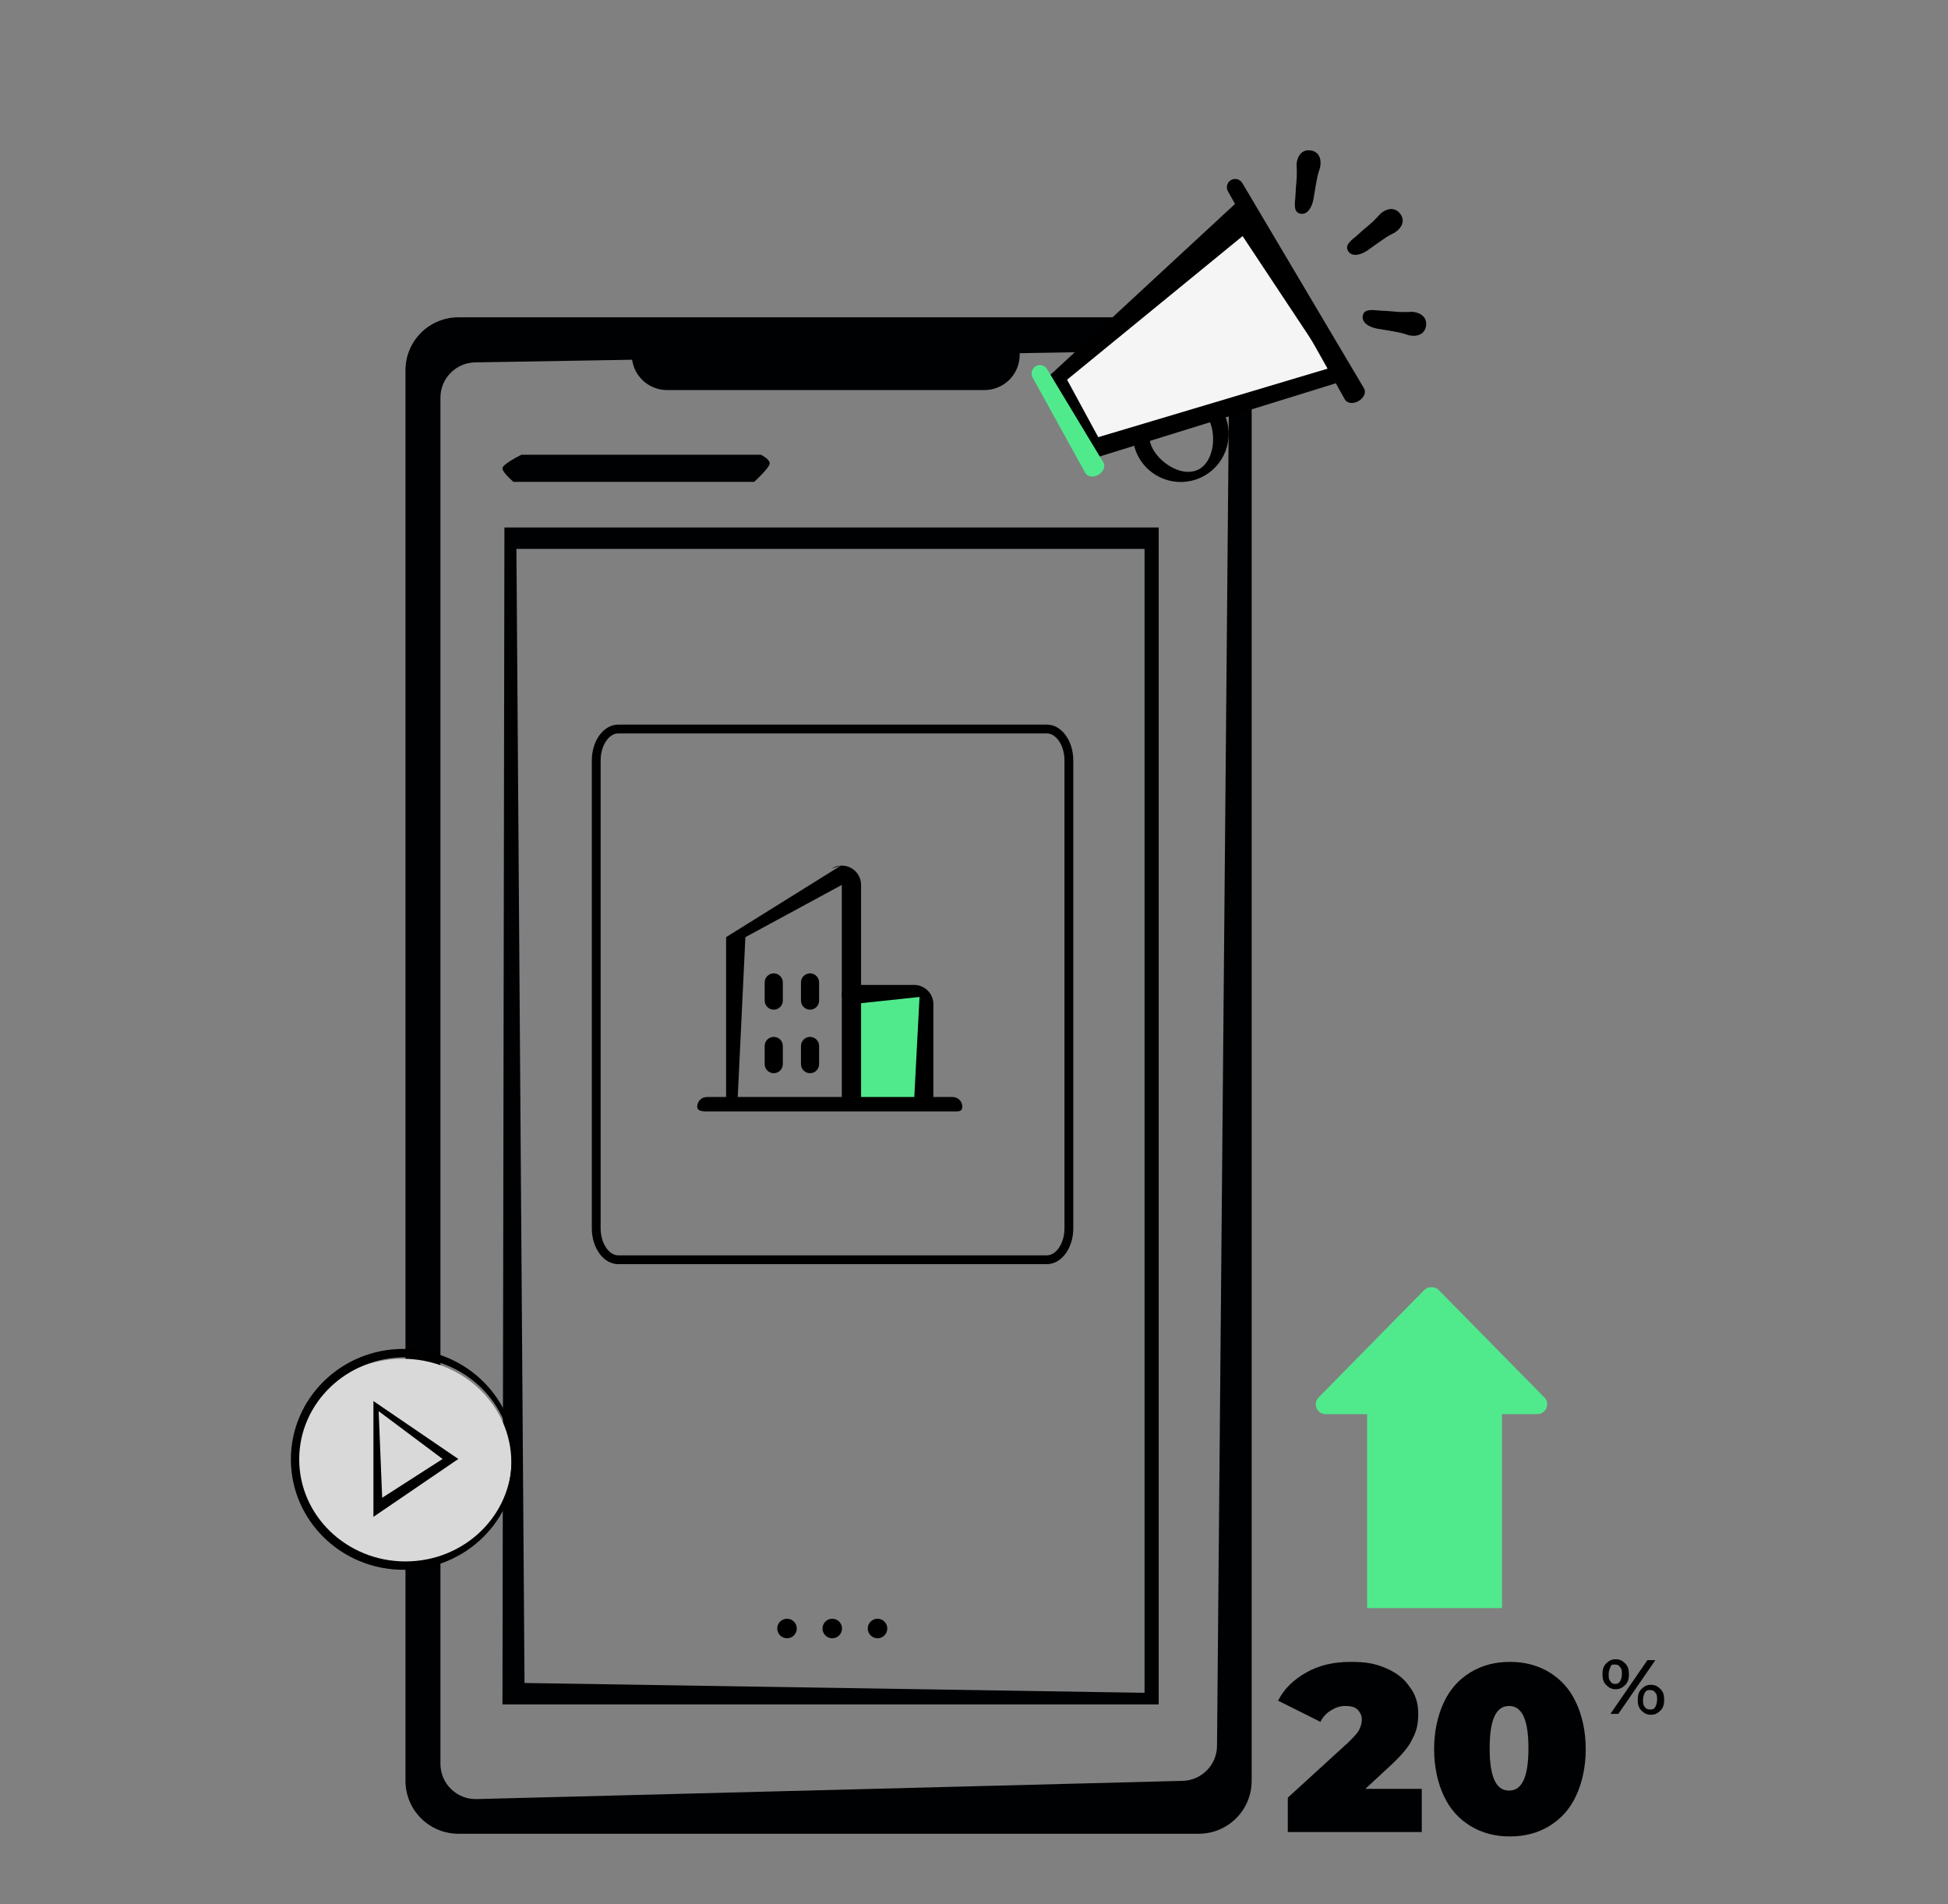
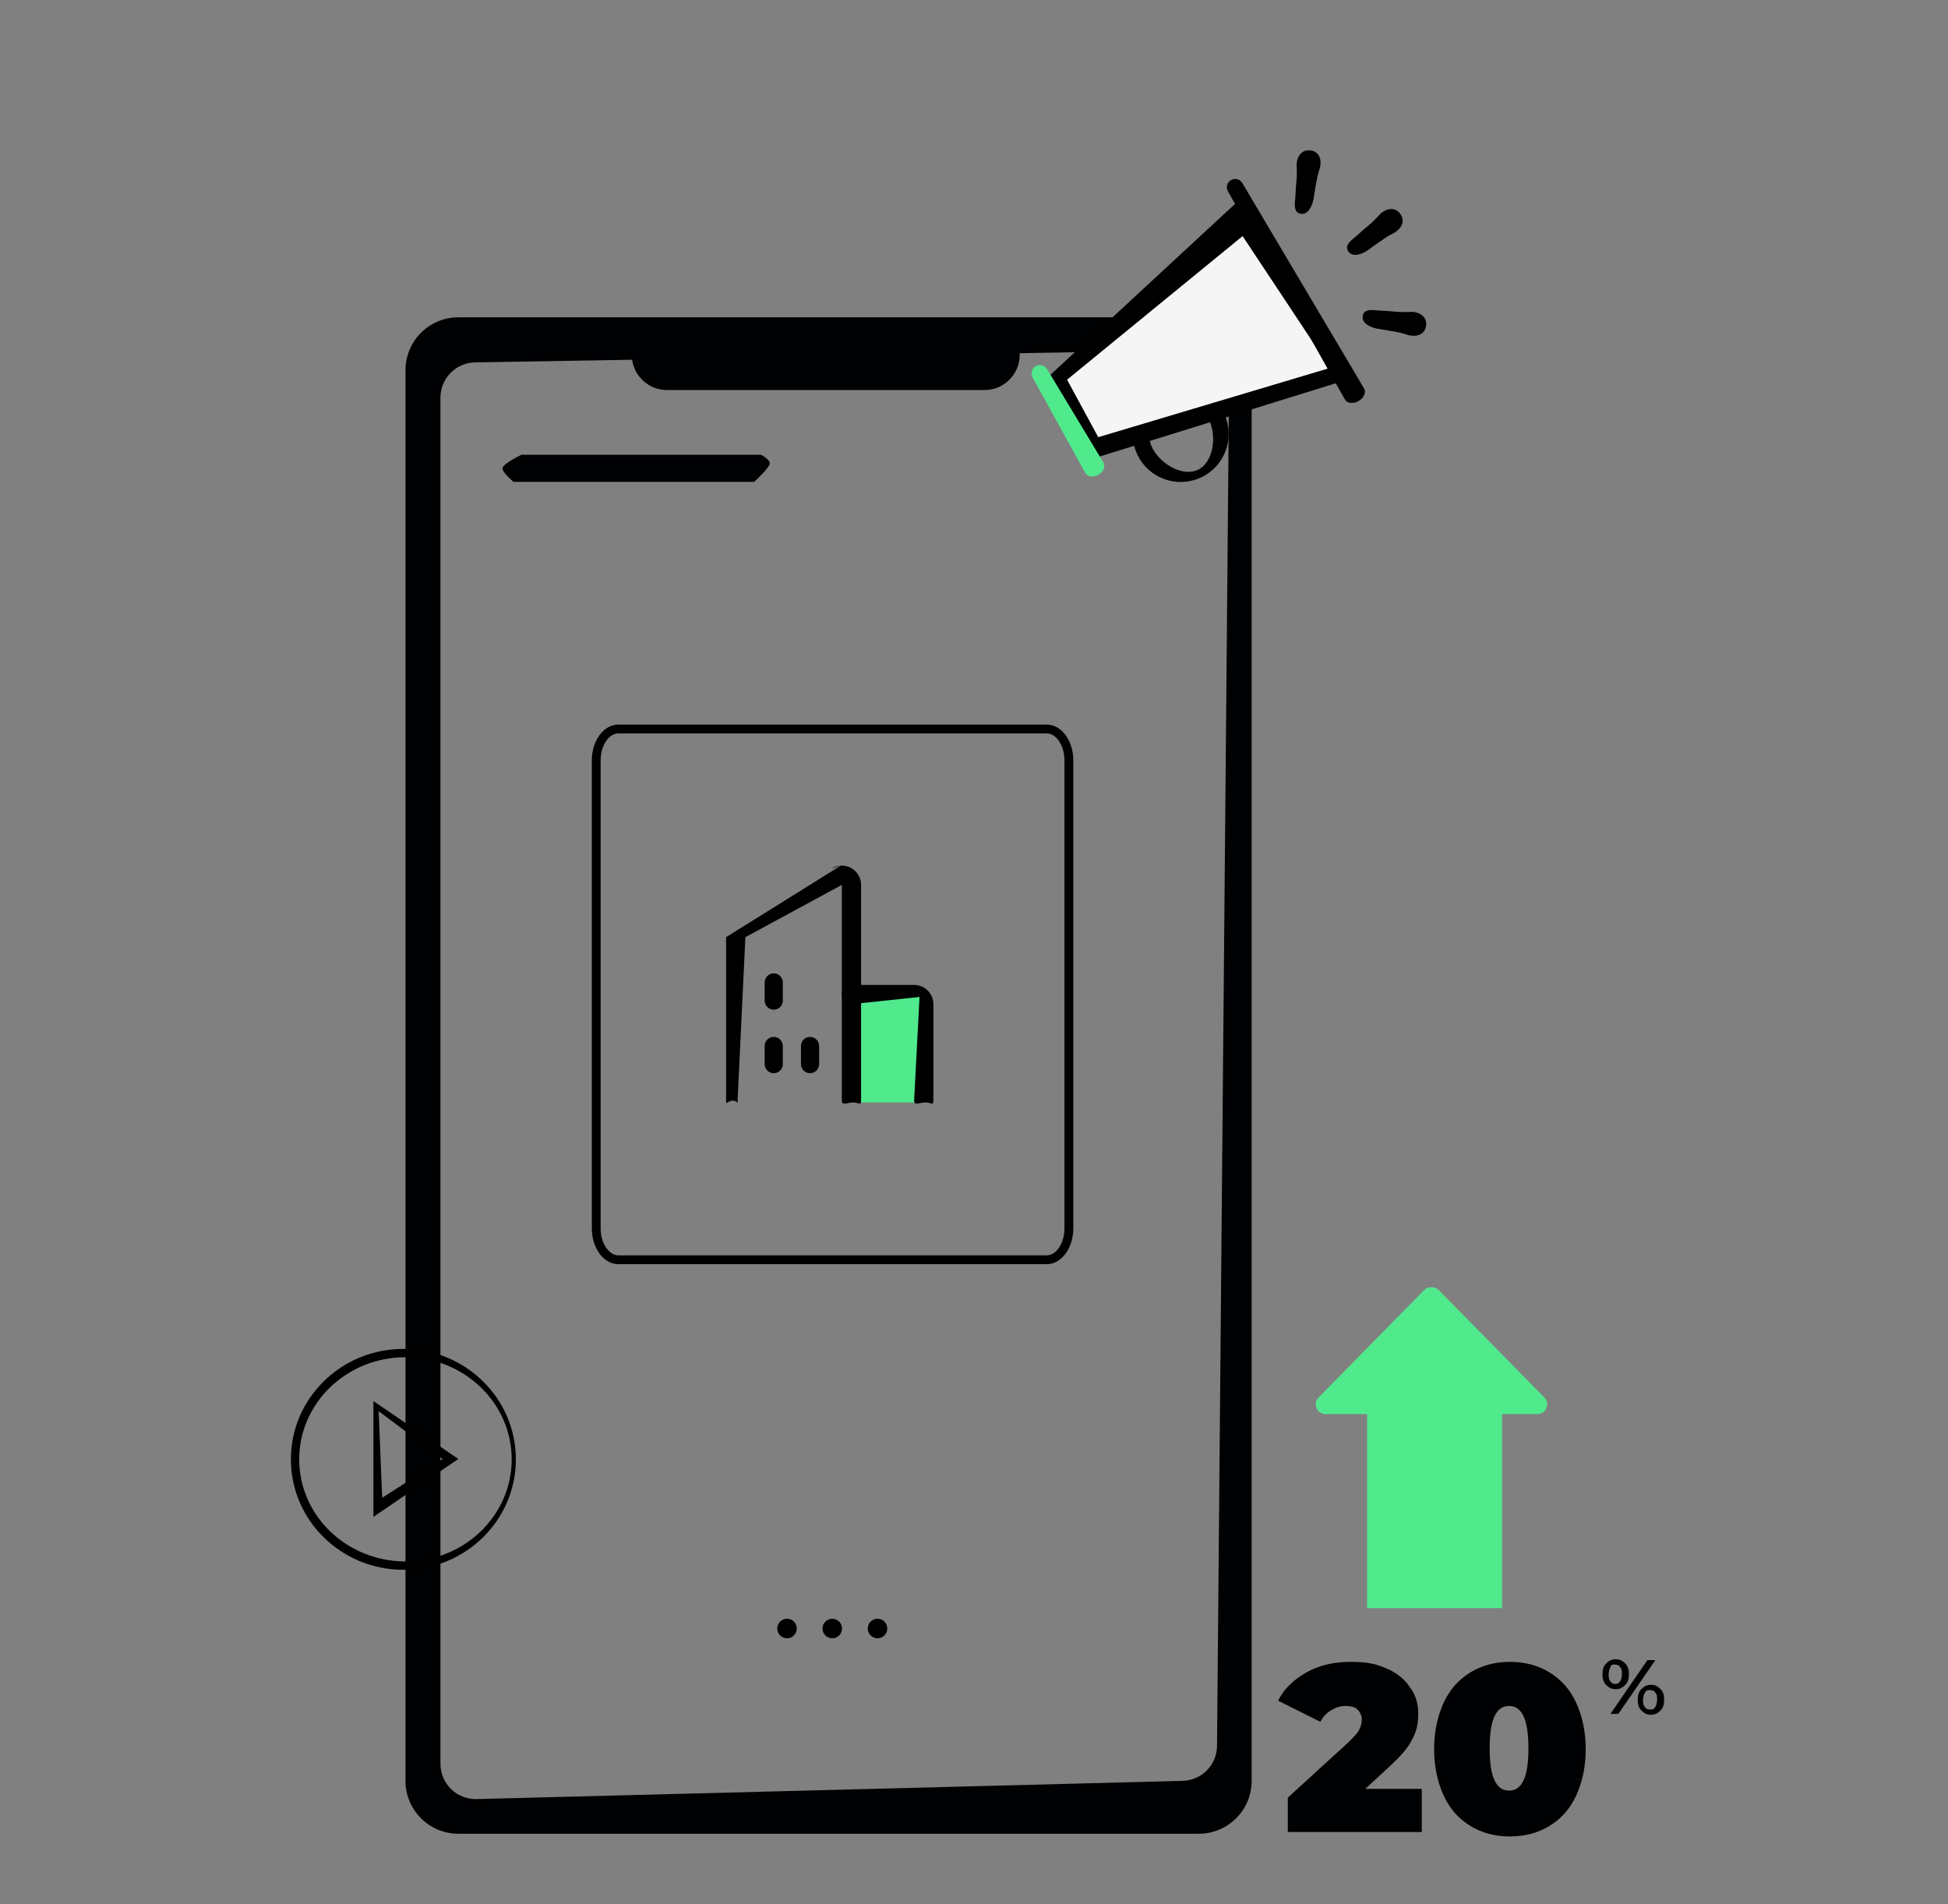
<svg xmlns="http://www.w3.org/2000/svg" width="221" height="216" viewBox="0 0 221 216" fill="none">
  <rect x="0" y="0" width="221" height="216" fill="#808080" stroke="none" />
  <path d="M136.001 35.992C139.315 35.992 142.001 38.679 142.001 41.992V201.992C142.001 205.306 139.315 207.992 136.001 207.992H52.002C48.689 207.992 46.002 205.306 46.002 201.992V41.992C46.002 38.678 48.689 35.992 52.002 35.992H136.001ZM53.9 41.105C51.718 41.142 49.968 42.922 49.967 45.105V200.062C49.967 202.311 51.822 204.119 54.071 204.061L134.173 201.993C136.328 201.938 138.051 200.185 138.07 198.03L139.436 43.764C139.456 41.514 137.618 39.691 135.369 39.728L53.9 41.105Z" fill="#000103" />
  <path fill-rule="evenodd" clip-rule="evenodd" d="M71.674 39.659H115.683V40.243C115.683 42.453 113.893 44.243 111.683 44.243H75.674C73.465 44.243 71.674 42.453 71.674 40.243V39.659Z" fill="#000103" />
  <path d="M86.323 51.578C86.323 51.578 87.324 52.067 87.324 52.556C87.324 53.045 85.56 54.657 85.56 54.657H58.254C58.254 54.657 57.004 53.606 57.004 53.117C57.004 52.628 59.162 51.578 59.162 51.578H86.323Z" fill="#000103" />
-   <path d="M131.453 59.831V193.323H57.004L57.227 59.831H131.453ZM58.588 62.26L59.506 190.893L129.849 192.006V62.26H58.588Z" fill="#000103" />
  <path d="M95.528 184.714C95.528 185.326 95.032 185.822 94.42 185.822C93.808 185.822 93.312 185.326 93.312 184.714C93.312 184.102 93.808 183.606 94.42 183.606C95.032 183.606 95.528 184.102 95.528 184.714Z" fill="black" />
  <path d="M90.394 184.714C90.394 185.326 89.898 185.822 89.286 185.822C88.674 185.822 88.178 185.326 88.178 184.714C88.178 184.102 88.674 183.606 89.286 183.606C89.898 183.606 90.394 184.102 90.394 184.714Z" fill="black" />
  <path d="M100.663 184.714C100.663 185.326 100.167 185.822 99.555 185.822C98.943 185.822 98.447 185.326 98.447 184.714C98.447 184.102 98.943 183.606 99.555 183.606C100.167 183.606 100.663 184.102 100.663 184.714Z" fill="black" />
  <path d="M70.135 82.688H118.772C119.401 82.688 120.013 83.033 120.485 83.674C120.957 84.315 121.264 85.224 121.264 86.249V139.325C121.264 140.351 120.957 141.26 120.485 141.901C120.013 142.542 119.401 142.886 118.772 142.886H70.135C69.505 142.886 68.894 142.541 68.421 141.9C67.95 141.259 67.642 140.351 67.642 139.325V86.249C67.642 85.224 67.949 84.315 68.421 83.674C68.894 83.034 69.505 82.688 70.135 82.688Z" stroke="black" />
  <g clip-path="url(#clip0_1499_2783)">
    <path d="M96.801 113.082L104.662 112.398V125.045H97.143L96.801 113.082Z" fill="#50EA8D" />
    <path fill-rule="evenodd" clip-rule="evenodd" d="M95.395 98.182C95.791 98.163 96.184 98.251 96.533 98.438C96.882 98.625 97.174 98.903 97.378 99.242C97.582 99.582 97.689 99.97 97.689 100.366V124.839C97.689 125.443 97.405 125.045 96.801 125.045C96.197 125.045 95.502 125.443 95.502 124.839L95.502 100.367C95.474 100.386 95.445 100.403 95.416 100.419L84.564 106.296L83.677 124.839C83.677 125.443 83.733 124.839 83.129 124.839C82.525 124.839 82.377 125.443 82.377 124.839V106.294M95.395 98.182C95.02 98.201 94.655 98.316 94.337 98.516L95.395 98.182Z" fill="black" />
    <path fill-rule="evenodd" clip-rule="evenodd" d="M95.502 112.808C95.502 112.204 95.992 111.714 96.596 111.714H103.705C104.285 111.714 104.842 111.945 105.252 112.355C105.662 112.765 105.893 113.322 105.893 113.902V124.839C105.893 125.443 105.608 125.045 105.004 125.045C104.4 125.045 103.705 125.443 103.705 124.839L104.32 113.082L96.596 113.902C95.992 113.902 95.502 113.412 95.502 112.808Z" fill="black" />
-     <path fill-rule="evenodd" clip-rule="evenodd" d="M79.096 125.523C79.096 124.919 79.585 124.429 80.189 124.429H108.08C108.684 124.429 109.174 124.919 109.174 125.523C109.174 126.127 108.684 126.07 108.08 126.07H80.575C79.971 126.07 79.096 126.127 79.096 125.523Z" fill="black" />
    <path fill-rule="evenodd" clip-rule="evenodd" d="M87.781 110.404C88.35 110.404 88.811 110.865 88.811 111.433V113.492C88.811 114.061 88.35 114.521 87.781 114.521C87.213 114.521 86.752 114.061 86.752 113.492V111.433C86.752 110.865 87.213 110.404 87.781 110.404Z" fill="black" />
    <path fill-rule="evenodd" clip-rule="evenodd" d="M87.781 117.61C88.35 117.61 88.811 118.071 88.811 118.639V120.698C88.811 121.267 88.35 121.728 87.781 121.728C87.213 121.728 86.752 121.267 86.752 120.698V118.639C86.752 118.071 87.213 117.61 87.781 117.61Z" fill="black" />
-     <path fill-rule="evenodd" clip-rule="evenodd" d="M91.899 110.404C92.468 110.404 92.928 110.865 92.928 111.433V113.492C92.928 114.061 92.468 114.521 91.899 114.521C91.331 114.521 90.87 114.061 90.87 113.492V111.433C90.87 110.865 91.331 110.404 91.899 110.404Z" fill="black" />
    <path fill-rule="evenodd" clip-rule="evenodd" d="M91.899 117.61C92.468 117.61 92.928 118.071 92.928 118.639V120.698C92.928 121.267 92.468 121.728 91.899 121.728C91.331 121.728 90.87 121.267 90.87 120.698V118.639C90.87 118.071 91.331 117.61 91.899 117.61Z" fill="black" />
  </g>
  <path d="M140.743 24.921C138.798 26.268 125.717 37.578 119.42 43.065L123.535 51.294L152.152 41.755L140.743 24.921Z" fill="#F5F5F5" />
  <path d="M153.661 42.818L122.786 52.386L117.811 43.769L141.535 21.815L153.661 42.818ZM121.059 43.068L124.596 49.587L150.887 41.733L140.972 26.779L121.059 43.068Z" fill="black" />
  <path d="M128.632 50.398C128.521 49.898 128.838 49.402 129.339 49.291C129.839 49.181 130.335 49.497 130.446 49.998C130.524 50.353 130.657 50.696 130.843 51.019C131.833 52.734 134.35 54.19 136.065 53.2C137.78 52.209 138.044 49.148 137.053 47.433C136.797 46.989 136.949 46.421 137.393 46.165C137.838 45.908 138.405 46.06 138.662 46.505C140.165 49.108 139.273 52.437 136.67 53.94C134.066 55.443 130.738 54.551 129.235 51.947C128.953 51.46 128.751 50.939 128.632 50.398Z" fill="black" />
  <path d="M139.658 20.423C140.053 20.195 140.549 20.288 140.838 20.622L140.936 20.758L154.752 44.056C155.013 44.498 154.735 45.139 154.129 45.488C153.591 45.799 152.982 45.771 152.677 45.447L152.578 45.311L139.309 21.697C139.058 21.25 139.214 20.68 139.658 20.423Z" fill="black" />
  <path d="M117.505 41.536C117.899 41.308 118.397 41.4 118.689 41.732L118.789 41.867L125.179 52.455C125.444 52.894 125.191 53.519 124.615 53.852C124.103 54.148 123.518 54.106 123.221 53.778L123.123 53.641L117.149 42.814C116.901 42.364 117.061 41.792 117.505 41.536Z" fill="#50EA8D" />
  <path d="M158.867 24.267C158.311 23.501 157.428 23.571 156.658 24.191C156.079 24.827 155.636 25.265 155.332 25.508C154.994 25.778 154.487 26.22 153.811 26.833C153.036 27.447 152.551 27.941 152.986 28.538C153.42 29.137 154.317 28.95 155.142 28.406C156.07 27.732 156.784 27.23 157.287 26.9C157.471 26.779 157.787 26.605 158.235 26.379C159.063 25.838 159.424 25.033 158.867 24.267Z" fill="black" />
  <path d="M161.78 36.982C161.928 36.047 161.255 35.472 160.272 35.366C159.413 35.406 158.79 35.403 158.403 35.36C157.974 35.311 157.303 35.266 156.391 35.22C155.409 35.107 154.717 35.113 154.601 35.843C154.486 36.574 155.252 37.075 156.22 37.275C157.352 37.454 158.212 37.604 158.801 37.726C159.017 37.771 159.363 37.871 159.84 38.028C160.807 38.231 161.632 37.916 161.78 36.982Z" fill="black" />
  <path d="M148.713 17.066C147.778 16.918 147.203 17.591 147.098 18.574C147.137 19.433 147.134 20.056 147.091 20.443C147.043 20.873 146.997 21.544 146.952 22.456C146.839 23.437 146.845 24.129 147.575 24.245C148.305 24.36 148.807 23.595 149.006 22.627C149.185 21.494 149.336 20.634 149.458 20.046C149.503 19.829 149.603 19.483 149.759 19.006C149.963 18.039 149.648 17.214 148.713 17.066Z" fill="black" />
-   <ellipse cx="45.676" cy="165.895" rx="12.336" ry="11.775" fill="#D9D9D9" />
  <path d="M45.762 152.999C38.716 152.999 33 158.605 33 165.525C33 172.444 38.716 178.052 45.762 178.052C52.809 178.052 58.524 172.444 58.524 165.525C58.524 158.605 52.81 152.999 45.762 152.999ZM45.999 153.944C52.658 153.944 58.052 159.131 58.052 165.525C58.052 171.917 52.658 177.105 45.999 177.105C39.34 177.105 33.945 171.918 33.945 165.525C33.945 159.131 39.34 153.944 45.999 153.944Z" fill="black" />
  <path d="M42.365 172.05L51.996 165.484L42.365 158.917V172.05ZM50.213 165.484L43.358 169.885L42.959 160.063L50.213 165.484Z" fill="black" />
  <path d="M182.2 191.099C181.9 190.799 181.8 190.399 181.8 189.899C181.8 189.399 181.9 188.999 182.2 188.699C182.5 188.399 182.8 188.199 183.3 188.199C183.8 188.199 184.1 188.399 184.4 188.699C184.7 188.999 184.8 189.399 184.8 189.899C184.8 190.399 184.7 190.799 184.4 191.099C184.1 191.399 183.8 191.599 183.3 191.599C182.8 191.599 182.5 191.399 182.2 191.099ZM183.8 190.699C183.9 190.499 184 190.299 184 189.899C184 189.499 184 189.299 183.8 189.099C183.7 188.899 183.5 188.799 183.2 188.799C182.9 188.799 182.8 188.799 182.7 189.099C182.6 189.299 182.5 189.599 182.5 189.899C182.5 190.199 182.5 190.499 182.7 190.699C182.8 190.899 183 190.999 183.2 190.999C183.4 190.999 183.6 190.999 183.8 190.699ZM186.9 188.299H187.8L183.6 194.399H182.7L186.9 188.299ZM186.2 193.999C185.9 193.699 185.8 193.299 185.8 192.799C185.8 192.299 185.9 191.899 186.2 191.599C186.5 191.299 186.8 191.099 187.3 191.099C187.8 191.099 188.1 191.299 188.4 191.599C188.7 191.899 188.8 192.299 188.8 192.799C188.8 193.299 188.7 193.699 188.4 193.999C188.1 194.299 187.8 194.499 187.3 194.499C186.8 194.499 186.5 194.299 186.2 193.999ZM187.8 193.599C187.9 193.399 188 193.099 188 192.799C188 192.499 188 192.199 187.8 191.999C187.7 191.799 187.5 191.699 187.2 191.699C186.9 191.699 186.8 191.699 186.6 191.999C186.5 192.199 186.4 192.499 186.4 192.799C186.4 193.099 186.4 193.399 186.6 193.599C186.7 193.799 186.9 193.899 187.2 193.899C187.5 193.899 187.6 193.899 187.8 193.599Z" fill="#000103" />
  <path d="M150.5 160.399H174.4C175.4 160.399 175.9 159.199 175.2 158.499L163.2 146.299C162.8 145.899 162 145.899 161.6 146.299L149.6 158.499C148.9 159.199 149.4 160.399 150.4 160.399H150.5Z" fill="#50EA8D" />
  <path d="M170.4 158.099H155.1V182.399H170.4V158.099Z" fill="#50EA8D" />
  <path d="M161.3 202.799V207.799H146.1V203.899L153 197.599C153.6 196.999 154 196.599 154.2 196.199C154.4 195.799 154.5 195.399 154.5 194.999C154.5 194.599 154.3 194.199 154 193.899C153.7 193.599 153.2 193.499 152.6 193.499C152 193.499 151.5 193.699 151 193.999C150.5 194.299 150.1 194.699 149.8 195.299L145 192.899C145.7 191.499 146.8 190.499 148.2 189.699C149.6 188.899 151.3 188.499 153.2 188.499C155.1 188.499 156 188.699 157.2 189.199C158.4 189.699 159.3 190.399 159.9 191.299C160.6 192.199 160.9 193.199 160.9 194.399C160.9 195.599 160.7 196.399 160.2 197.299C159.8 198.199 158.9 199.199 157.6 200.399L154.9 202.899H161.3V202.799Z" fill="#000103" />
  <path d="M166.8 207.099C165.5 206.299 164.5 205.199 163.8 203.699C163.1 202.199 162.7 200.399 162.7 198.399C162.7 196.399 163.1 194.599 163.8 193.099C164.5 191.599 165.5 190.499 166.8 189.699C168.1 188.899 169.6 188.499 171.3 188.499C173 188.499 174.5 188.899 175.8 189.699C177.1 190.499 178.1 191.599 178.8 193.099C179.5 194.599 179.9 196.399 179.9 198.399C179.9 200.399 179.5 202.199 178.8 203.699C178.1 205.199 177.1 206.299 175.8 207.099C174.5 207.899 173 208.299 171.3 208.299C169.6 208.299 168.1 207.899 166.8 207.099ZM173.4 198.299C173.4 195.099 172.7 193.499 171.2 193.499C169.7 193.499 169 195.099 169 198.299C169 201.499 169.7 203.099 171.2 203.099C172.7 203.099 173.4 201.499 173.4 198.299Z" fill="#000103" />
  <defs>
    <clipPath id="clip0_1499_2783">
      <rect width="35" height="35" fill="white" transform="translate(78.002 95.992)" />
    </clipPath>
  </defs>
</svg>